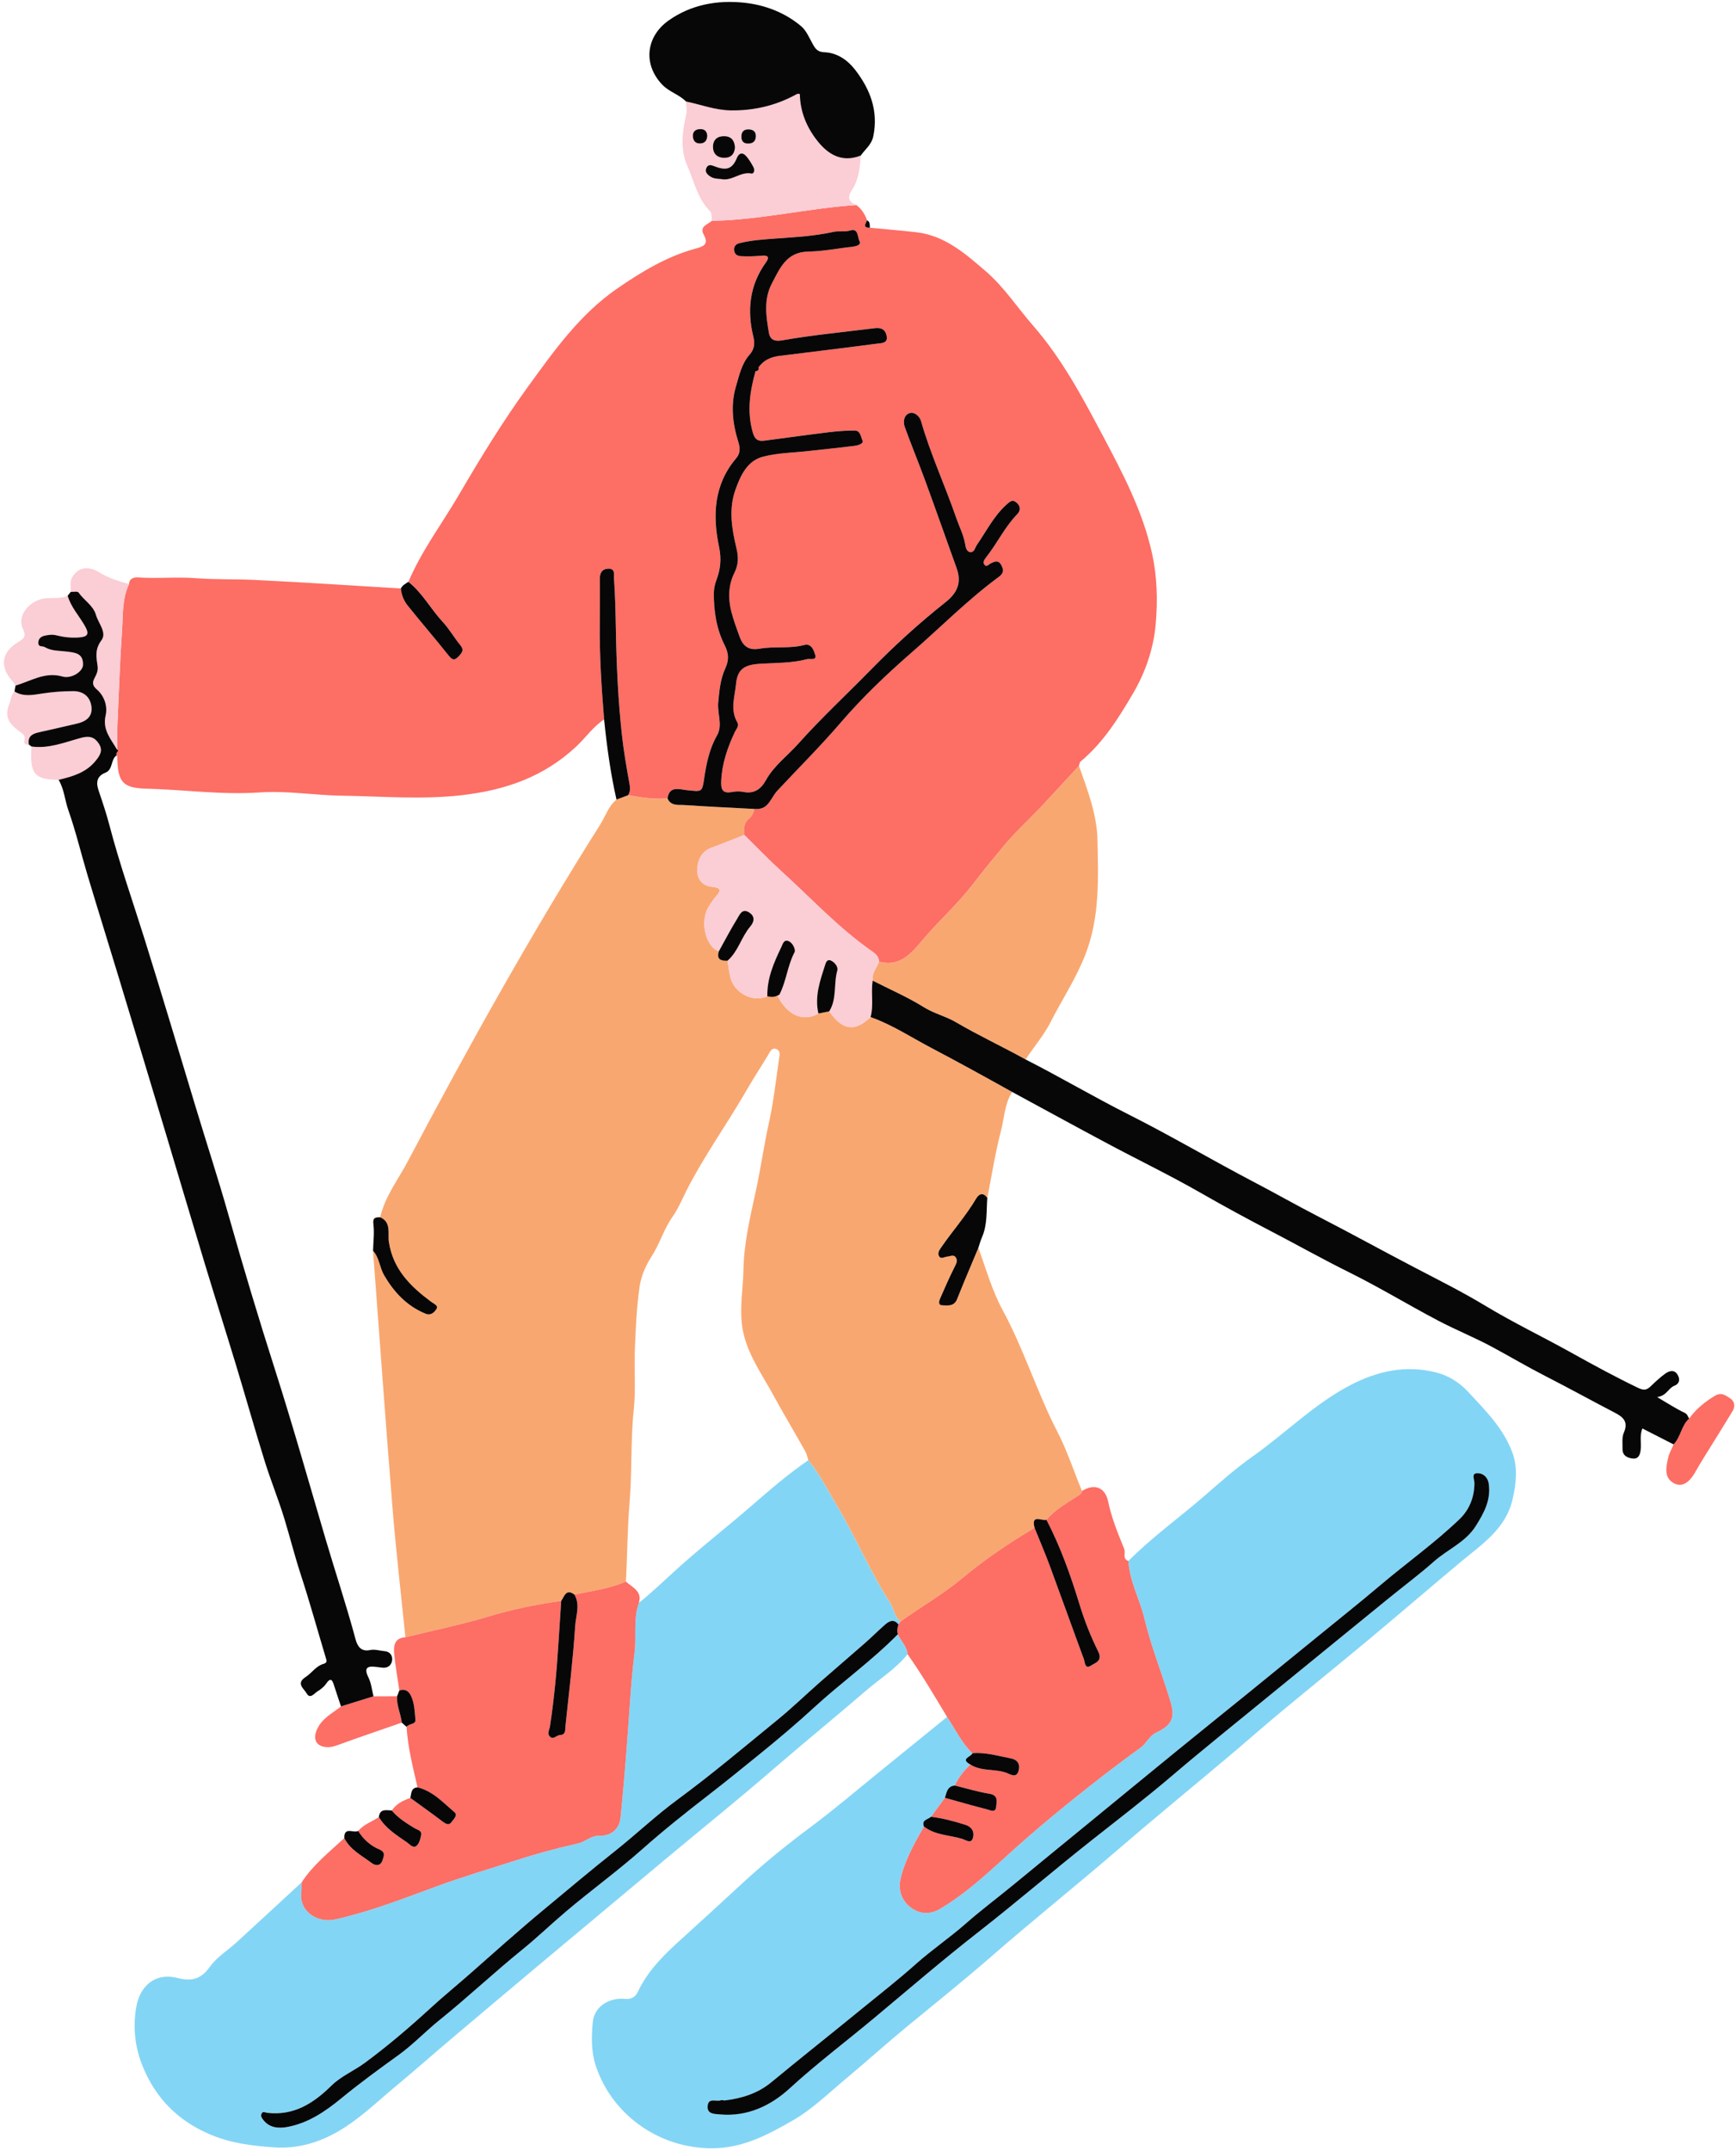
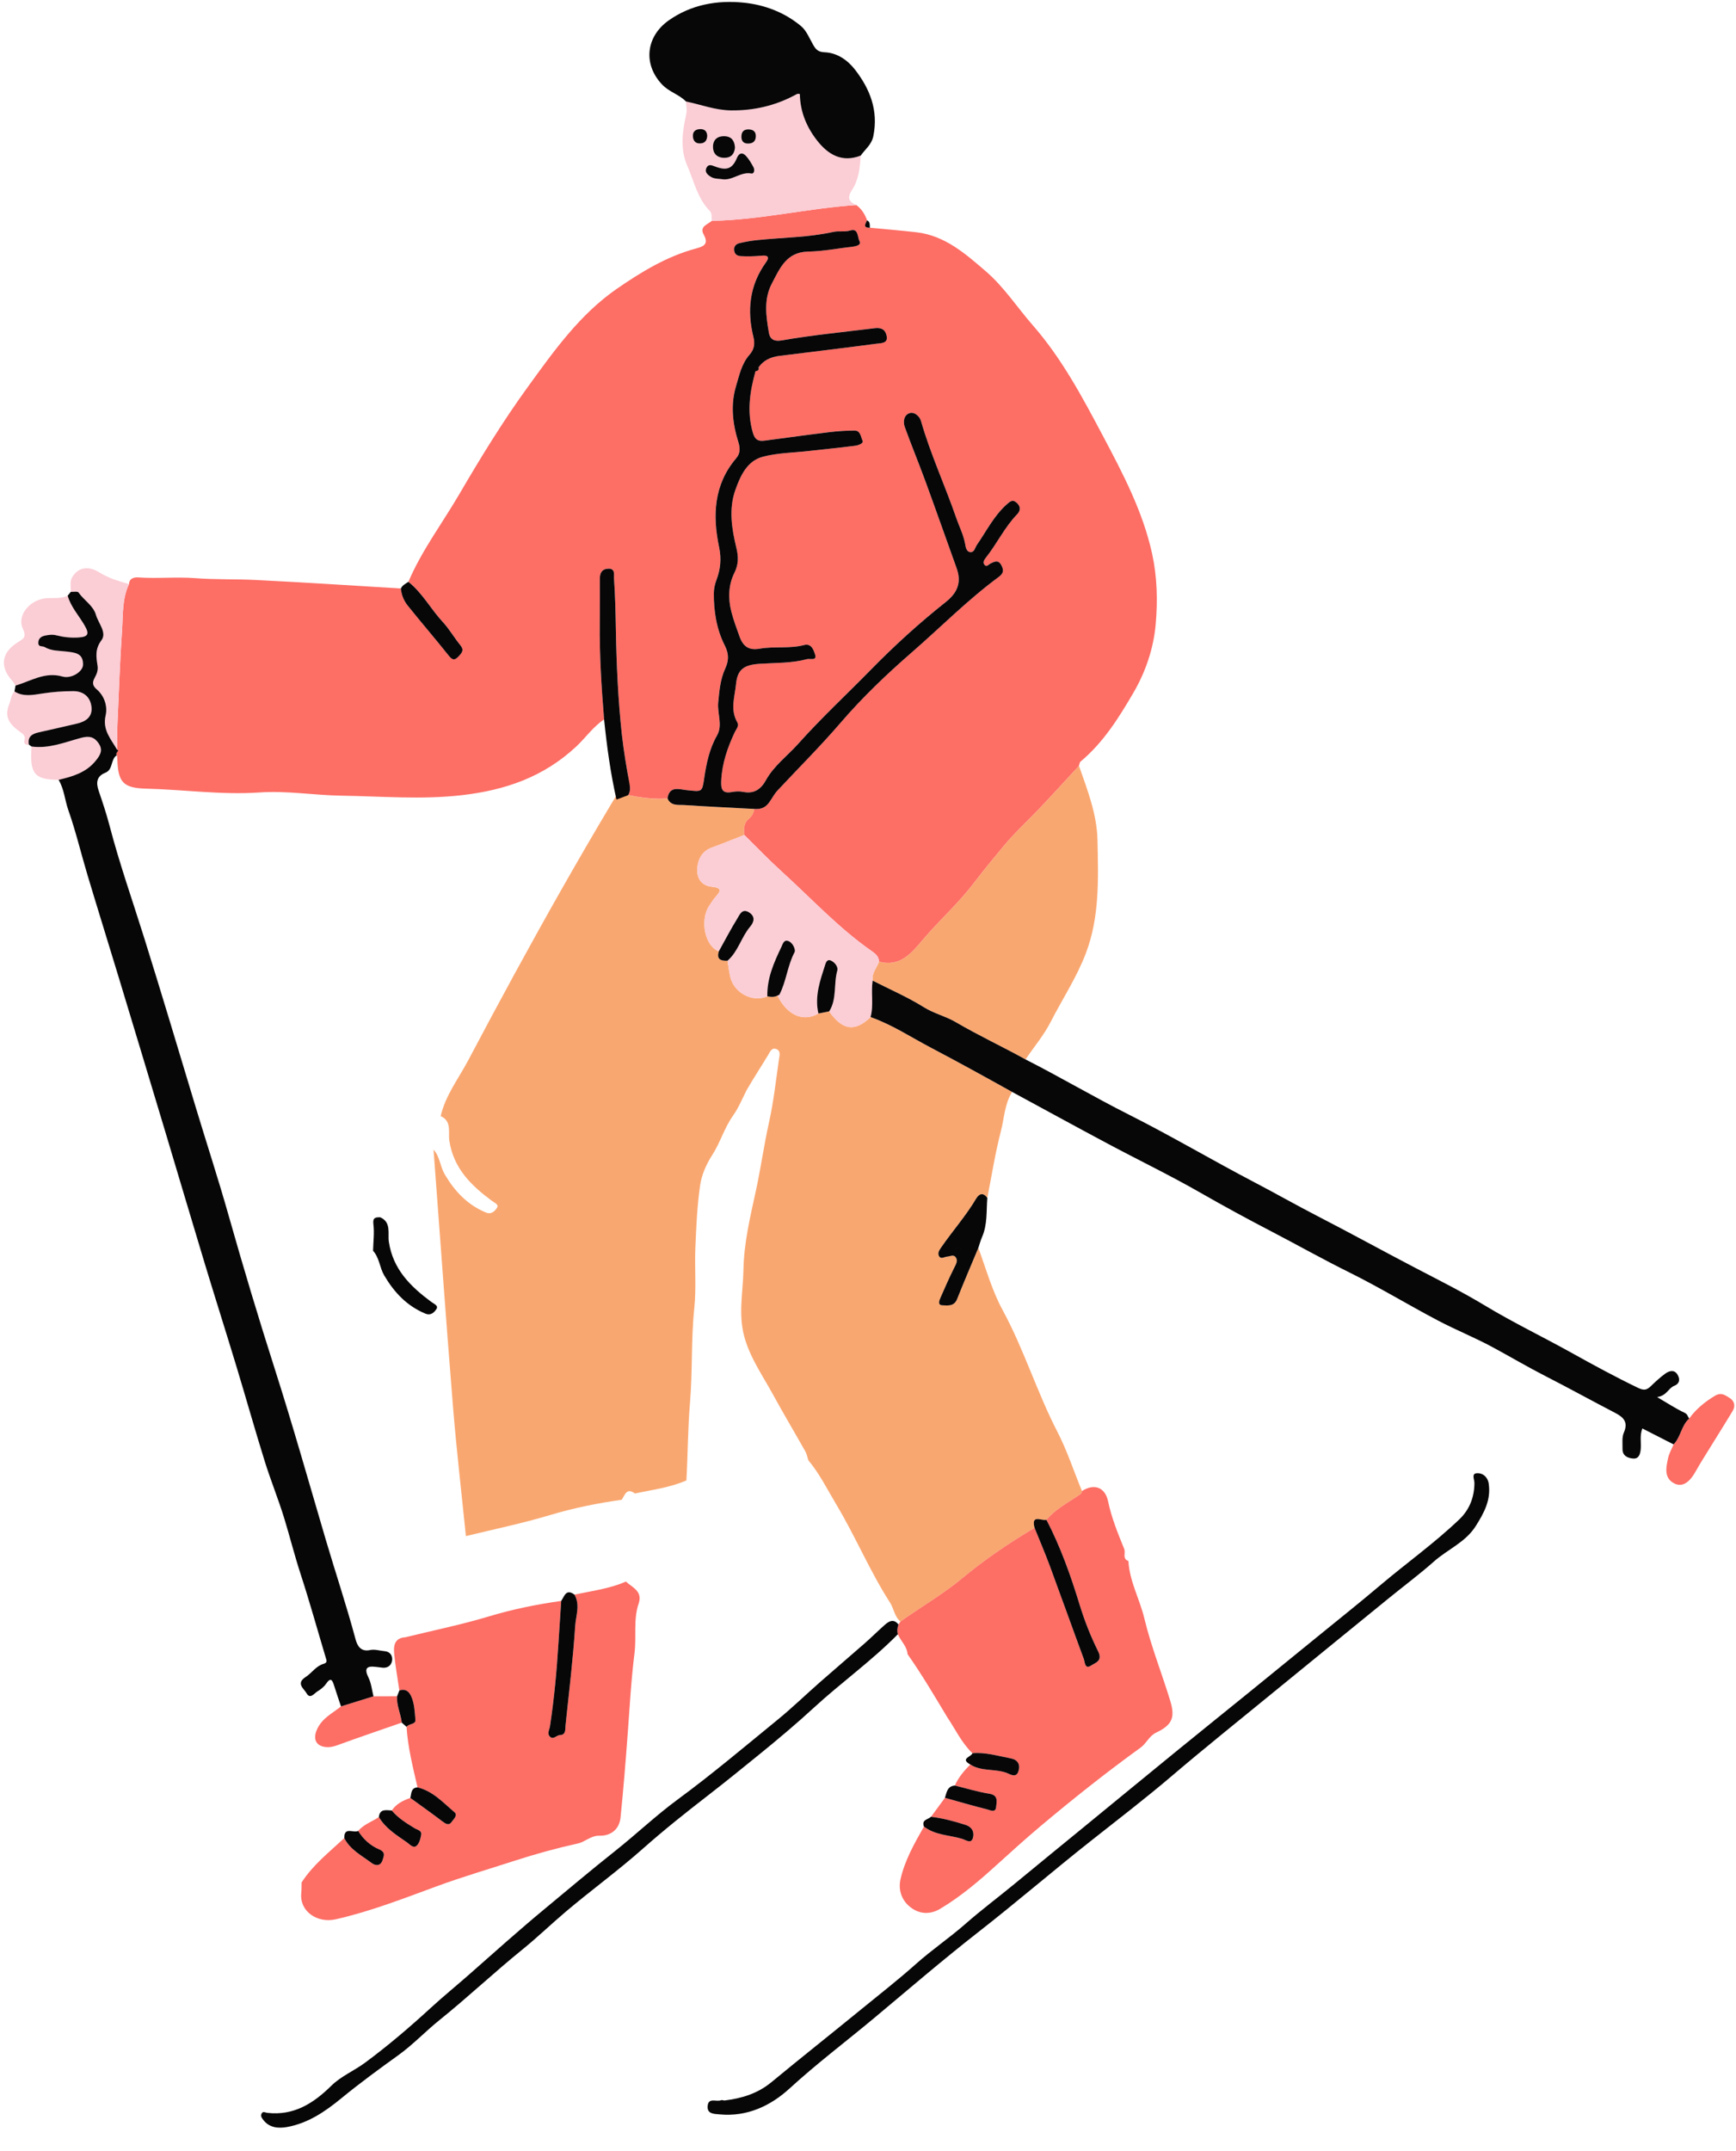
<svg xmlns="http://www.w3.org/2000/svg" height="221.4" preserveAspectRatio="xMidYMid meet" version="1.0" viewBox="-0.4 -0.2 178.8 221.4" width="178.8" zoomAndPan="magnify">
  <g id="change1_1">
-     <path d="M115.82,160.487c2.435-2.452,5.249-4.458,7.848-6.715c1.613-1.4,3.207-2.818,4.951-4.047 c3.351-2.362,6.258-5.321,9.921-7.265c2.878-1.528,5.879-2.193,9.066-1.355c1.209,0.318,2.311,1.015,3.186,1.954 c1.783,1.916,3.678,3.794,4.586,6.3c0.547,1.51,0.39,3.126,0.02,4.747c-0.702,3.074-3.123,4.622-5.296,6.435 c-3.131,2.613-6.219,5.28-9.351,7.892c-3.079,2.568-6.199,5.086-9.283,7.648c-1.768,1.469-3.491,2.992-5.249,4.473 c-3.824,3.218-7.692,6.385-11.478,9.647c-4.312,3.714-8.756,7.267-13.047,11.009c-2.802,2.444-5.722,4.775-8.6,7.143 c-2.141,1.762-4.199,3.624-6.33,5.399c-1.792,1.492-3.494,3.168-5.493,4.317c-2.372,1.364-4.846,2.704-7.722,2.857 c-5.612,0.298-10.828-3.174-12.584-8.466c-0.478-1.442-0.449-2.947-0.317-4.454c0.153-1.739,1.792-2.598,3.345-2.438 c0.619,0.064,1.058-0.213,1.282-0.69c1.24-2.653,3.418-4.479,5.515-6.384c1.757-1.595,3.506-3.198,5.249-4.808 c2.257-2.084,4.636-4.01,7.103-5.845c2.401-1.787,4.678-3.74,7.007-5.624c2.335-1.889,4.665-3.783,6.997-5.674 c0.85,1.259,1.493,2.663,2.609,3.737c-0.103,0.381-1.318,0.553-0.217,1.159c-0.637,0.645-1.225,1.325-1.591,2.169 c-0.786,0.059-0.843,0.71-1.023,1.261c-0.478,0.651-0.957,1.303-1.435,1.954c-0.304,0.29-1.002,0.295-0.726,1.005 c-0.978,1.721-1.96,3.447-2.409,5.395c-0.288,1.248,0.2,2.37,1.199,3.039c0.847,0.567,1.866,0.64,2.899,0.021 c2.091-1.252,3.941-2.82,5.721-4.435c1.51-1.37,3.028-2.744,4.583-4.052c3.347-2.814,6.777-5.535,10.325-8.1 c0.601-0.434,0.873-1.196,1.593-1.538c1.662-0.79,1.978-1.555,1.455-3.274c-0.863-2.836-1.973-5.594-2.667-8.483 C116.985,164.41,115.934,162.578,115.82,160.487z M74.214,216.027c-0.119-0.012-0.257-0.069-0.354-0.028 c-0.459,0.195-1.266-0.302-1.371,0.547c-0.11,0.895,0.684,0.859,1.244,0.911c2.823,0.265,5.245-0.885,7.204-2.681 c2.786-2.555,5.797-4.816,8.688-7.231c3.549-2.964,7.057-5.982,10.701-8.826c3.929-3.066,7.706-6.316,11.615-9.404 c2.796-2.209,5.629-4.378,8.34-6.688c3.412-2.908,6.913-5.705,10.381-8.543c3.962-3.242,7.939-6.466,11.905-9.704 c1.575-1.286,3.219-2.504,4.731-3.846c1.404-1.246,3.236-1.96,4.297-3.641c0.857-1.357,1.583-2.688,1.336-4.362 c-0.107-0.722-0.637-1.11-1.207-1.078c-0.603,0.034-0.264,0.615-0.266,1.017c-0.007,1.436-0.497,2.723-1.543,3.725 c-2.571,2.46-5.477,4.523-8.187,6.819c-2.087,1.768-4.23,3.47-6.351,5.199c-2.348,1.914-4.697,3.827-7.049,5.735 c-2.447,1.985-4.905,3.957-7.348,5.948c-3.129,2.55-6.246,5.114-9.369,7.672c-2.517,2.061-5.04,4.115-7.55,6.185 c-1.66,1.368-3.385,2.653-5.004,4.075c-1.645,1.445-3.475,2.682-5.11,4.139c-1.847,1.646-3.8,3.167-5.71,4.727 c-3.056,2.496-6.154,4.947-9.199,7.46C77.621,215.324,75.979,215.81,74.214,216.027z M76.956,154.848 c-2.565,2.226-5.252,4.304-7.772,6.592c-1.246,1.13-2.462,2.314-3.786,3.364c-0.595,1.685-0.232,3.454-0.448,5.17 c-0.35,2.785-0.498,5.584-0.707,8.38c-0.213,2.85-0.442,5.7-0.732,8.543c-0.121,1.19-0.969,1.9-2.179,1.87 c-0.876-0.022-1.45,0.629-2.208,0.797c-2.216,0.49-4.42,1.097-6.557,1.791c-2.662,0.864-5.358,1.651-7.994,2.62 c-3.422,1.258-6.83,2.591-10.404,3.398c-1.88,0.425-3.743-0.803-3.539-2.721c0.038-0.356,0.024-0.717,0.034-1.076 c-2.24,2.064-4.476,4.134-6.723,6.191c-0.893,0.818-1.987,1.482-2.678,2.44c-0.932,1.291-1.824,1.605-3.411,1.201 c-2.228-0.567-3.849,0.772-4.23,3.068c-0.352,2.119-0.106,4.174,0.722,6.153c1.344,3.213,3.605,5.48,6.832,6.865 c2.148,0.922,4.323,1.198,6.648,1.355c2.546,0.172,4.748-0.545,6.747-1.723c2.055-1.211,3.82-2.925,5.673-4.466 c2.101-1.747,4.151-3.555,6.237-5.32c3.022-2.556,6.052-5.102,9.085-7.644c4.212-3.528,8.427-7.053,12.646-10.572 c3.624-3.022,7.301-5.981,10.871-9.065c3.21-2.774,6.498-5.453,9.71-8.221c1.436-1.238,3.08-2.247,4.281-3.753 c-0.055-0.82-0.706-1.352-0.999-2.057c-2.699,2.75-5.85,4.984-8.675,7.584c-1.787,1.646-3.648,3.206-5.524,4.73 c-1.744,1.417-3.497,2.841-5.278,4.219c-2.305,1.783-4.598,3.602-6.789,5.545c-2.553,2.264-5.328,4.275-7.935,6.481 c-1.504,1.272-2.934,2.655-4.457,3.887c-2.916,2.36-5.644,4.935-8.565,7.284c-1.44,1.158-2.708,2.513-4.219,3.599 c-2.001,1.438-3.993,2.897-5.898,4.458c-1.67,1.369-3.417,2.551-5.562,2.942c-0.865,0.157-1.809,0.107-2.447-0.714 c-0.14-0.18-0.317-0.394-0.192-0.653c0.147-0.302,0.361-0.116,0.592-0.09c2.728,0.311,4.741-0.962,6.612-2.805 c0.978-0.964,2.338-1.529,3.462-2.36c2.361-1.746,4.593-3.65,6.758-5.636c1.307-1.199,2.685-2.319,4.017-3.492 c2.543-2.241,5.072-4.506,7.676-6.665c2.412-1.999,4.811-4.024,7.269-5.972c2.191-1.735,4.227-3.674,6.475-5.327 c3.541-2.603,6.892-5.436,10.292-8.21c1.506-1.229,2.906-2.587,4.368-3.871c1.524-1.339,3.071-2.653,4.596-3.991 c0.7-0.614,1.36-1.274,2.058-1.89c0.443-0.391,0.925-0.685,1.421-0.049c0.07-0.102,0.139-0.204,0.209-0.306 c-0.617-0.506-0.669-1.322-1.079-1.959c-2.073-3.22-3.541-6.777-5.508-10.057c-0.931-1.552-1.732-3.191-2.902-4.592 C80.768,151.545,78.863,153.193,76.956,154.848z" fill="#83D5F5" />
-   </g>
+     </g>
  <g id="change2_1">
-     <path d="M64.3,81.656c1.337,0.26,2.682,0.443,4.049,0.344c0.354,0.804,1.119,0.635,1.746,0.678 c2.392,0.161,4.787,0.27,7.182,0.398c-0.031,0.449-0.248,0.764-0.594,1.063c-0.48,0.415-0.475,1.023-0.424,1.614 c-1.122,0.438-2.238,0.895-3.37,1.307c-0.979,0.356-1.512,1.263-1.468,2.452c0.036,0.983,0.697,1.488,1.47,1.567 c1.192,0.122,0.89,0.5,0.372,1.095c-0.229,0.263-0.411,0.566-0.607,0.856c-1.009,1.495-0.439,4.202,0.986,4.692 c-0.268,0.842,0.206,1.004,0.891,0.974c0.09,0.546,0.153,1.097,0.275,1.635c0.383,1.686,2.281,2.687,3.825,2.034 c0.357,0.074,0.71,0.099,1.048-0.079c0.986,2.021,2.66,2.755,4.213,1.846c0.371-0.074,0.741-0.147,1.112-0.221 c1.367,1.961,2.64,2.137,4.26,0.588c2.217,0.776,4.179,2.083,6.236,3.162c2.8,1.469,5.577,3.002,8.344,4.544 c-0.78,1.236-0.809,2.7-1.162,4.056c-0.586,2.253-0.942,4.566-1.394,6.854c-0.418-0.584-0.84-0.451-1.147,0.068 c-1.05,1.777-2.424,3.319-3.591,5.01c-0.186,0.27-0.4,0.565-0.252,0.879c0.194,0.41,0.555,0.107,0.841,0.088 c0.301-0.02,0.659-0.244,0.88,0.046c0.278,0.366,0.044,0.728-0.142,1.101c-0.494,0.992-0.944,2.007-1.387,3.023 c-0.132,0.303-0.37,0.817,0.169,0.838c0.523,0.02,1.208,0.14,1.515-0.633c0.701-1.772,1.457-3.521,2.191-5.28 c0.789,2.163,1.407,4.397,2.514,6.433c2.187,4.025,3.524,8.433,5.622,12.49c1.023,1.977,1.689,4.076,2.539,6.11 c-0.015,0.273-0.208,0.359-0.418,0.499c-1.131,0.753-2.347,1.399-3.242,2.464c-0.499,0.142-1.612-0.62-1.225,0.83 c-2.589,1.537-5.08,3.217-7.397,5.144c-2.016,1.677-4.288,2.986-6.417,4.5c-0.617-0.506-0.669-1.322-1.079-1.959 c-2.073-3.22-3.541-6.777-5.508-10.057c-0.931-1.552-1.732-3.191-2.903-4.592c-0.099-0.302-0.151-0.63-0.304-0.901 c-1.111-1.974-2.273-3.919-3.359-5.906c-1.062-1.942-2.353-3.755-2.942-5.957c-0.616-2.301-0.12-4.562-0.076-6.842 c0.053-2.76,0.688-5.423,1.273-8.099c0.513-2.346,0.839-4.728,1.36-7.076c0.471-2.125,0.712-4.302,1.019-6.461 c0.051-0.359,0.225-0.872-0.242-1.071c-0.503-0.213-0.678,0.286-0.875,0.612c-0.73,1.207-1.503,2.384-2.21,3.609 c-2.019,3.503-4.401,6.792-6.231,10.413c-0.444,0.88-0.844,1.843-1.383,2.599c-0.92,1.289-1.326,2.798-2.173,4.104 c-0.594,0.916-1.075,2.012-1.23,3.083c-0.306,2.118-0.402,4.272-0.49,6.416c-0.086,2.071,0.106,4.163-0.11,6.216 c-0.342,3.245-0.167,6.501-0.444,9.752c-0.225,2.645-0.218,5.334-0.371,8.001c-1.691,0.744-3.517,0.959-5.299,1.348 c-0.865-0.653-1.033,0.169-1.365,0.645c-2.523,0.353-5.002,0.858-7.454,1.595c-2.824,0.849-5.725,1.441-8.592,2.144 c-0.448-4.436-0.968-8.867-1.328-13.311c-0.715-8.82-1.342-17.647-2.005-26.472c0.658,0.72,0.671,1.725,1.155,2.546 c1.033,1.754,2.339,3.137,4.242,3.926c0.58,0.24,0.943-0.174,1.14-0.49c0.211-0.34-0.254-0.509-0.543-0.723 c-2.13-1.578-3.946-3.347-4.369-6.196c-0.123-0.827,0.283-2.001-0.89-2.512c0.493-2.151,1.851-3.879,2.854-5.777 c6.219-11.766,12.688-23.391,19.805-34.644c0.548-0.866,0.846-1.897,1.679-2.577C63.497,81.958,63.898,81.807,64.3,81.656z M107.8,105.023c1.208-2.36,2.681-4.582,3.633-7.076c1.443-3.784,1.285-7.739,1.203-11.667c-0.056-2.666-1.035-5.156-1.906-7.647 c-1.318,1.425-2.624,2.861-3.957,4.271c-1.246,1.319-2.6,2.545-3.758,3.934c-1.077,1.292-2.151,2.597-3.171,3.934 c-1.572,2.061-3.511,3.775-5.179,5.744c-1.136,1.341-2.34,2.881-4.529,2.27c-0.23,0.651-0.779,1.194-0.657,1.963 c1.765,0.898,3.597,1.69,5.271,2.735c1.055,0.658,2.255,0.93,3.277,1.531c2.352,1.381,4.821,2.528,7.201,3.846 C106.079,107.579,107.093,106.405,107.8,105.023z" fill="#F9A770" />
+     <path d="M64.3,81.656c1.337,0.26,2.682,0.443,4.049,0.344c0.354,0.804,1.119,0.635,1.746,0.678 c2.392,0.161,4.787,0.27,7.182,0.398c-0.031,0.449-0.248,0.764-0.594,1.063c-0.48,0.415-0.475,1.023-0.424,1.614 c-1.122,0.438-2.238,0.895-3.37,1.307c-0.979,0.356-1.512,1.263-1.468,2.452c0.036,0.983,0.697,1.488,1.47,1.567 c1.192,0.122,0.89,0.5,0.372,1.095c-0.229,0.263-0.411,0.566-0.607,0.856c-1.009,1.495-0.439,4.202,0.986,4.692 c-0.268,0.842,0.206,1.004,0.891,0.974c0.09,0.546,0.153,1.097,0.275,1.635c0.383,1.686,2.281,2.687,3.825,2.034 c0.357,0.074,0.71,0.099,1.048-0.079c0.986,2.021,2.66,2.755,4.213,1.846c0.371-0.074,0.741-0.147,1.112-0.221 c1.367,1.961,2.64,2.137,4.26,0.588c2.217,0.776,4.179,2.083,6.236,3.162c2.8,1.469,5.577,3.002,8.344,4.544 c-0.78,1.236-0.809,2.7-1.162,4.056c-0.586,2.253-0.942,4.566-1.394,6.854c-0.418-0.584-0.84-0.451-1.147,0.068 c-1.05,1.777-2.424,3.319-3.591,5.01c-0.186,0.27-0.4,0.565-0.252,0.879c0.194,0.41,0.555,0.107,0.841,0.088 c0.301-0.02,0.659-0.244,0.88,0.046c0.278,0.366,0.044,0.728-0.142,1.101c-0.494,0.992-0.944,2.007-1.387,3.023 c-0.132,0.303-0.37,0.817,0.169,0.838c0.523,0.02,1.208,0.14,1.515-0.633c0.701-1.772,1.457-3.521,2.191-5.28 c0.789,2.163,1.407,4.397,2.514,6.433c2.187,4.025,3.524,8.433,5.622,12.49c1.023,1.977,1.689,4.076,2.539,6.11 c-0.015,0.273-0.208,0.359-0.418,0.499c-1.131,0.753-2.347,1.399-3.242,2.464c-0.499,0.142-1.612-0.62-1.225,0.83 c-2.589,1.537-5.08,3.217-7.397,5.144c-2.016,1.677-4.288,2.986-6.417,4.5c-0.617-0.506-0.669-1.322-1.079-1.959 c-2.073-3.22-3.541-6.777-5.508-10.057c-0.931-1.552-1.732-3.191-2.903-4.592c-0.099-0.302-0.151-0.63-0.304-0.901 c-1.111-1.974-2.273-3.919-3.359-5.906c-1.062-1.942-2.353-3.755-2.942-5.957c-0.616-2.301-0.12-4.562-0.076-6.842 c0.053-2.76,0.688-5.423,1.273-8.099c0.513-2.346,0.839-4.728,1.36-7.076c0.471-2.125,0.712-4.302,1.019-6.461 c0.051-0.359,0.225-0.872-0.242-1.071c-0.503-0.213-0.678,0.286-0.875,0.612c-0.73,1.207-1.503,2.384-2.21,3.609 c-0.444,0.88-0.844,1.843-1.383,2.599c-0.92,1.289-1.326,2.798-2.173,4.104 c-0.594,0.916-1.075,2.012-1.23,3.083c-0.306,2.118-0.402,4.272-0.49,6.416c-0.086,2.071,0.106,4.163-0.11,6.216 c-0.342,3.245-0.167,6.501-0.444,9.752c-0.225,2.645-0.218,5.334-0.371,8.001c-1.691,0.744-3.517,0.959-5.299,1.348 c-0.865-0.653-1.033,0.169-1.365,0.645c-2.523,0.353-5.002,0.858-7.454,1.595c-2.824,0.849-5.725,1.441-8.592,2.144 c-0.448-4.436-0.968-8.867-1.328-13.311c-0.715-8.82-1.342-17.647-2.005-26.472c0.658,0.72,0.671,1.725,1.155,2.546 c1.033,1.754,2.339,3.137,4.242,3.926c0.58,0.24,0.943-0.174,1.14-0.49c0.211-0.34-0.254-0.509-0.543-0.723 c-2.13-1.578-3.946-3.347-4.369-6.196c-0.123-0.827,0.283-2.001-0.89-2.512c0.493-2.151,1.851-3.879,2.854-5.777 c6.219-11.766,12.688-23.391,19.805-34.644c0.548-0.866,0.846-1.897,1.679-2.577C63.497,81.958,63.898,81.807,64.3,81.656z M107.8,105.023c1.208-2.36,2.681-4.582,3.633-7.076c1.443-3.784,1.285-7.739,1.203-11.667c-0.056-2.666-1.035-5.156-1.906-7.647 c-1.318,1.425-2.624,2.861-3.957,4.271c-1.246,1.319-2.6,2.545-3.758,3.934c-1.077,1.292-2.151,2.597-3.171,3.934 c-1.572,2.061-3.511,3.775-5.179,5.744c-1.136,1.341-2.34,2.881-4.529,2.27c-0.23,0.651-0.779,1.194-0.657,1.963 c1.765,0.898,3.597,1.69,5.271,2.735c1.055,0.658,2.255,0.93,3.277,1.531c2.352,1.381,4.821,2.528,7.201,3.846 C106.079,107.579,107.093,106.405,107.8,105.023z" fill="#F9A770" />
  </g>
  <g id="change3_1">
    <path d="M89.195,23.244c1.604,0.154,3.21,0.282,4.81,0.468c2.935,0.342,5.054,2.23,7.144,4.029 c1.859,1.6,3.216,3.703,4.826,5.545c2.996,3.427,5.104,7.395,7.194,11.335c2.055,3.874,4.137,7.812,5.091,12.168 c0.521,2.381,0.585,4.796,0.374,7.241c-0.221,2.558-1.07,4.981-2.295,7.079c-1.485,2.544-3.097,5.132-5.442,7.082 c-0.105,0.088-0.115,0.291-0.169,0.44c-1.318,1.425-2.624,2.861-3.957,4.271c-1.246,1.319-2.6,2.545-3.758,3.934 c-1.077,1.292-2.151,2.597-3.171,3.934c-1.572,2.061-3.511,3.775-5.179,5.744c-1.136,1.341-2.34,2.881-4.529,2.27 c-0.02-0.542-0.374-0.814-0.788-1.103c-3.395-2.37-6.2-5.413-9.248-8.179c-1.325-1.202-2.564-2.499-3.841-3.753 c-0.051-0.59-0.056-1.198,0.424-1.613c0.347-0.3,0.563-0.615,0.594-1.063c0.615,0.036,1.092-0.066,1.526-0.649 c0.304-0.408,0.528-0.879,0.877-1.251c2.166-2.318,4.421-4.56,6.487-6.964c2.252-2.62,4.753-5.005,7.333-7.247 c2.985-2.593,5.771-5.425,8.965-7.774c0.513-0.378,0.529-0.708,0.269-1.205c-0.302-0.579-0.693-0.386-1.107-0.183 c-0.195,0.096-0.391,0.394-0.608,0.163c-0.217-0.231-0.09-0.495,0.108-0.743c1.152-1.443,1.938-3.148,3.238-4.488 c0.349-0.359,0.377-0.782-0.03-1.16c-0.448-0.416-0.706-0.157-1.084,0.183c-1.306,1.177-2.064,2.736-3.042,4.142 c-0.192,0.276-0.241,0.778-0.681,0.734c-0.42-0.042-0.483-0.599-0.526-0.841c-0.168-0.95-0.608-1.788-0.915-2.677 c-1.156-3.351-2.66-6.575-3.635-9.994c-0.131-0.458-0.669-0.958-1.175-0.79c-0.583,0.193-0.685,0.882-0.489,1.424 c0.678,1.877,1.444,3.723,2.13,5.597c1.089,2.973,2.137,5.96,3.21,8.938c0.525,1.457,0.094,2.523-1.121,3.485 c-2.719,2.152-5.283,4.486-7.712,6.966c-2.498,2.55-5.123,4.985-7.499,7.644c-1.104,1.235-2.486,2.238-3.308,3.726 c-0.505,0.914-1.206,1.435-2.329,1.208c-0.381-0.077-0.803-0.057-1.188,0.014c-1.018,0.188-1.128-0.345-1.089-1.171 c0.085-1.784,0.652-3.42,1.403-5.01c0.151-0.32,0.47-0.624,0.255-0.992c-0.76-1.3-0.261-2.64-0.133-3.954 c0.148-1.529,0.859-1.974,2.46-2.076c1.623-0.103,3.273-0.052,4.86-0.478c0.292-0.078,1.039,0.196,0.825-0.469 c-0.132-0.409-0.361-1.185-1.125-0.984c-1.51,0.397-3.066,0.11-4.58,0.377c-1.04,0.184-1.681-0.155-2.069-1.223 c-0.313-0.859-0.631-1.719-0.857-2.599c-0.342-1.334-0.299-2.749,0.3-3.945c0.465-0.928,0.44-1.701,0.221-2.609 c-0.478-1.983-0.803-4.01-0.099-5.979c0.513-1.435,1.198-2.973,2.819-3.401c1.509-0.399,3.119-0.414,4.686-0.59 c1.605-0.181,3.213-0.335,4.814-0.542c0.321-0.041,0.918-0.236,0.777-0.523c-0.178-0.363-0.202-1.048-0.823-1.045 c-0.861,0.004-1.725,0.061-2.58,0.165c-2.24,0.273-4.475,0.585-6.712,0.878c-0.636,0.083-0.975-0.1-1.183-0.817 c-0.628-2.164-0.311-4.25,0.276-6.341c0.25-0.022,0.388-0.131,0.318-0.404c0.521-0.732,1.272-1.057,2.129-1.164 c3.338-0.418,6.679-0.812,10.013-1.256c0.427-0.057,1.175-0.017,1.055-0.736c-0.093-0.557-0.379-0.968-1.252-0.859 c-3.184,0.397-6.38,0.7-9.544,1.252c-0.701,0.122-1.214-0.024-1.344-0.782c-0.293-1.714-0.552-3.446,0.307-5.078 c0.819-1.555,1.493-3.239,3.74-3.28c1.536-0.028,3.067-0.331,4.6-0.509c0.371-0.043,0.897-0.181,0.686-0.565 c-0.219-0.399-0.099-1.355-0.935-1.102c-0.605,0.183-1.185,0.024-1.762,0.152c-2.57,0.567-5.2,0.573-7.803,0.838 c-0.632,0.064-1.263,0.174-1.88,0.322c-0.316,0.076-0.57,0.315-0.535,0.7c0.038,0.427,0.289,0.613,0.719,0.636 c0.679,0.037,1.349,0.019,2.028-0.043c0.292-0.027,1.118-0.127,0.535,0.679c-1.706,2.359-1.971,4.965-1.288,7.713 c0.172,0.693,0.053,1.279-0.393,1.78c-0.83,0.932-1.064,2.118-1.402,3.243c-0.58,1.929-0.358,3.862,0.235,5.758 c0.19,0.609,0.222,1.156-0.222,1.676c-2.312,2.711-2.44,5.901-1.759,9.142c0.258,1.225,0.137,2.291-0.264,3.365 c-0.173,0.463-0.272,0.896-0.277,1.371c-0.019,1.875,0.288,3.744,1.119,5.375c0.48,0.942,0.402,1.63,0.048,2.406 c-0.508,1.117-0.599,2.282-0.716,3.477c-0.111,1.14,0.487,2.331-0.124,3.398c-0.784,1.371-1.088,2.858-1.316,4.377 c-0.222,1.485-0.2,1.421-1.83,1.248c-0.72-0.077-1.774-0.476-1.951,0.861c-1.368,0.099-2.712-0.084-4.049-0.344 c0.21-0.358,0.22-0.704,0.142-1.132c-0.313-1.71-0.609-3.427-0.797-5.154c-0.387-3.562-0.548-7.141-0.612-10.724 c-0.032-1.783-0.07-3.567-0.197-5.345c-0.021-0.292,0.171-0.99-0.577-0.961c-0.672,0.026-0.878,0.452-0.879,1.041 c-0.003,1.506,0.014,3.012-0.004,4.517c-0.04,3.332,0.174,6.651,0.444,9.968c-1.13,0.743-1.894,1.875-2.868,2.786 c-3.355,3.136-7.305,4.495-11.782,5.011c-4.155,0.479-8.274,0.111-12.407,0.051c-2.804-0.041-5.599-0.527-8.409-0.333 c-3.932,0.272-7.831-0.294-11.748-0.392c-2.342-0.058-2.851-0.711-2.919-2.978c-0.005-0.16-0.024-0.319-0.036-0.478 c-0.029-0.025-0.086-0.057-0.083-0.074c0.016-0.072,0.05-0.14,0.078-0.209c0.07-0.094,0.244-0.186,0.006-0.285l0.012,0.022 c0.01-0.904-0.004-1.808,0.036-2.711c0.141-3.199,0.254-6.4,0.471-9.594c0.108-1.594,0-3.24,0.716-4.75 c0.025-0.621,0.577-0.711,0.942-0.685c1.971,0.14,3.936-0.075,5.921,0.078c2.021,0.156,4.092,0.084,6.134,0.183 c5.004,0.244,10.003,0.579,15.004,0.878c0.062,0.652,0.308,1.256,0.702,1.748c1.384,1.729,2.836,3.405,4.214,5.14 c0.448,0.564,0.664,0.501,1.12,0.002c0.383-0.42,0.421-0.654,0.068-1.087c-0.624-0.765-1.119-1.642-1.787-2.361 c-1.237-1.332-2.094-2.986-3.542-4.132c1.374-3.229,3.492-6.023,5.248-9.029c2.211-3.785,4.502-7.521,7.076-11.065 c2.685-3.698,5.35-7.458,9.188-10.098c2.507-1.724,5.111-3.309,8.099-4.114c0.723-0.195,1.376-0.417,0.808-1.423 c-0.48-0.851,0.399-1.04,0.835-1.428c5.007-0.091,9.892-1.299,14.874-1.625c0.545,0.398,0.885,0.94,1.11,1.564 C88.755,22.827,88.42,23.249,89.195,23.244z M97.145,176.542c0.85,1.259,1.493,2.663,2.609,3.737 c1.349-0.123,2.629,0.282,3.929,0.524c0.723,0.134,1.026,0.61,0.818,1.309c-0.224,0.753-0.831,0.345-1.175,0.211 c-1.227-0.481-2.636-0.135-3.789-0.884c-0.637,0.645-1.226,1.325-1.591,2.169c1.184,0.289,2.357,0.652,3.557,0.844 c0.967,0.155,0.734,0.849,0.693,1.355c-0.053,0.658-0.637,0.324-0.942,0.248c-1.452-0.361-2.888-0.784-4.33-1.185 c-0.478,0.651-0.957,1.302-1.435,1.954c1.214,0.149,2.382,0.456,3.55,0.833c0.804,0.259,0.911,0.876,0.762,1.364 c-0.19,0.622-0.702,0.193-1.151,0.061c-1.307-0.384-2.741-0.359-3.887-1.252c-0.978,1.72-1.96,3.446-2.409,5.394 c-0.288,1.248,0.2,2.37,1.199,3.039c0.847,0.567,1.866,0.64,2.899,0.021c2.091-1.252,3.941-2.82,5.721-4.435 c1.51-1.37,3.028-2.744,4.583-4.052c3.347-2.814,6.777-5.535,10.325-8.1c0.601-0.434,0.873-1.196,1.593-1.538 c1.662-0.79,1.978-1.555,1.455-3.274c-0.863-2.836-1.973-5.594-2.667-8.483c-0.478-1.99-1.529-3.821-1.642-5.913 c-0.662-0.222-0.265-0.826-0.43-1.234c-0.648-1.6-1.307-3.197-1.662-4.903c-0.302-1.451-1.427-1.874-2.688-1.064 c-0.015,0.273-0.208,0.359-0.418,0.499c-1.131,0.753-2.347,1.399-3.242,2.464c1.453,2.8,2.503,5.752,3.424,8.765 c0.501,1.639,1.142,3.253,1.904,4.787c0.491,0.989-0.314,1.173-0.725,1.445c-0.661,0.438-0.635-0.345-0.756-0.672 c-1.175-3.172-2.308-6.36-3.482-9.533c-0.494-1.334-1.057-2.643-1.589-3.963c-2.589,1.536-5.08,3.217-7.397,5.144 c-2.016,1.677-4.288,2.986-6.417,4.5c-0.07,0.102-0.139,0.204-0.209,0.306c-0.107,0.327-0.16,0.658-0.058,0.997 c0.293,0.705,0.943,1.236,0.999,2.056C94.542,172.167,95.835,174.36,97.145,176.542z M64.064,162.608 c-1.691,0.744-3.517,0.959-5.299,1.348c0.613,1.055,0.142,2.177,0.074,3.227c-0.22,3.421-0.637,6.831-0.995,10.243 c-0.042,0.397,0.07,0.967-0.581,0.99c-0.354,0.012-0.648,0.485-0.991,0.186c-0.366-0.318-0.086-0.711-0.027-1.099 c0.438-2.867,0.699-5.754,0.878-8.649c0.087-1.418,0.184-2.835,0.277-4.252c-2.523,0.353-5.002,0.858-7.453,1.595 c-2.824,0.849-5.725,1.441-8.592,2.144c-1.179,0.075-1.232,0.932-1.148,1.776c0.124,1.24,0.346,2.47,0.526,3.704 c0.577-0.198,0.963,0.058,1.197,0.556c0.365,0.776,0.38,1.637,0.455,2.464c0.046,0.5-0.679,0.38-0.912,0.725 c0.133,2.121,0.66,4.17,1.13,6.23c1.581,0.385,2.637,1.572,3.807,2.56c0.378,0.319-0.123,0.753-0.323,1.037 c-0.251,0.356-0.588,0.16-0.911-0.085c-1.09-0.83-2.211-1.62-3.317-2.425c-0.752,0.258-1.443,0.608-1.91,1.292 c0.651,0.781,1.502,1.306,2.354,1.826c0.292,0.178,0.757,0.234,0.678,0.682c-0.072,0.407-0.203,0.914-0.493,1.145 c-0.338,0.27-0.68-0.167-0.997-0.386c-1.071-0.74-2.181-1.431-2.871-2.591c-0.709,0.479-1.558,0.749-2.133,1.428 c0.52,0.85,1.274,1.523,2.14,1.889c0.722,0.305,0.509,0.675,0.385,1.091c-0.192,0.645-0.708,0.647-1.13,0.328 c-1.016-0.768-2.211-1.355-2.823-2.571c-1.547,1.442-3.227,2.756-4.394,4.563c-0.01,0.359,0.004,0.72-0.034,1.076 c-0.204,1.918,1.659,3.146,3.539,2.721c3.573-0.807,6.982-2.14,10.404-3.398c2.636-0.969,5.332-1.756,7.994-2.62 c2.137-0.694,4.341-1.3,6.557-1.791c0.758-0.168,1.332-0.819,2.208-0.797c1.21,0.03,2.057-0.679,2.179-1.87 c0.29-2.843,0.519-5.693,0.732-8.543c0.209-2.796,0.357-5.596,0.707-8.38c0.216-1.717-0.147-3.485,0.448-5.17 C65.771,163.574,64.717,163.213,64.064,162.608z M171.404,149.907c-0.189,0.886-0.427,1.915,0.472,2.502 c0.876,0.572,1.676,0.1,2.36-1.127c0.309-0.555,0.643-1.096,0.977-1.636c0.948-1.535,1.914-3.059,2.844-4.604 c0.315-0.523,0.169-1.054-0.337-1.351c-0.433-0.254-0.817-0.61-1.497-0.202c-1.047,0.628-1.939,1.362-2.648,2.339 c-0.811,0.72-0.863,1.898-1.603,2.66C171.777,148.96,171.509,149.416,171.404,149.907z M32.263,177.798 c-0.441,0.951-0.183,1.737,0.902,1.847c0.394,0.04,0.765-0.04,1.156-0.182c2.209-0.806,4.435-1.561,6.656-2.334 c-0.098-0.916-0.552-1.77-0.48-2.716c-0.81,0.003-1.621,0.006-2.431,0.009c-1.115,0.345-2.231,0.691-3.346,1.036 C33.844,176.172,32.797,176.647,32.263,177.798z" fill="#FD6E65" />
  </g>
  <g id="change4_1">
    <path d="M70.248,10.246c1.541,0.32,3.018,0.898,4.635,0.919c2.329,0.03,4.504-0.47,6.554-1.553 c0.173-0.092,0.333-0.225,0.546-0.118c0.025,1.813,0.706,3.417,1.798,4.802c1.123,1.424,2.553,2.274,4.47,1.518 c-0.078,1.232-0.208,2.487-0.891,3.525c-0.536,0.816-0.35,1.223,0.43,1.574c-4.982,0.326-9.867,1.533-14.874,1.625 c-0.053-0.35,0.056-0.755-0.219-1.034c-1.277-1.299-1.621-3.076-2.314-4.653c-0.732-1.665-0.513-3.511-0.112-5.244 C70.392,11.089,70.26,10.696,70.248,10.246z M73.886,18.233c1.106,0.238,1.966-0.787,3.094-0.574 c0.311,0.059,0.367-0.39,0.222-0.653c-0.227-0.413-0.467-0.837-0.787-1.175c-0.342-0.36-0.696-0.3-0.907,0.21 c-0.463,1.117-1.039,1.362-2.251,0.9c-0.371-0.142-0.707-0.279-0.904,0.152c-0.176,0.386,0.064,0.646,0.398,0.871 C73.109,18.206,73.5,18.196,73.886,18.233z M75.3,14.996c-0.041-0.686-0.331-1.147-1.075-1.174c-0.716-0.026-1.167,0.34-1.189,1.047 c-0.021,0.683,0.366,1.138,1.08,1.176C74.824,16.082,75.235,15.722,75.3,14.996z M72.442,13.758 c-0.039-0.49-0.311-0.696-0.791-0.664c-0.492,0.033-0.724,0.317-0.683,0.781c0.04,0.449,0.295,0.725,0.789,0.688 C72.254,14.525,72.424,14.205,72.442,13.758z M76.757,13.123c-0.483-0.03-0.768,0.18-0.795,0.672 c-0.025,0.466,0.162,0.781,0.674,0.783c0.453,0.002,0.772-0.188,0.808-0.684C77.479,13.408,77.244,13.149,76.757,13.123z M4.459,61.375c-1.731,0.086-3.157,1.757-2.507,3.136c0.416,0.884,0.067,1.041-0.534,1.417c-1.686,1.053-1.863,2.516-0.554,3.956 c0.132,0.146,0.226,0.327,0.337,0.492c1.579-0.457,3.026-1.45,4.831-0.931c0.914,0.263,2.101-0.493,2.122-1.202 c0.036-1.231-0.849-1.265-1.771-1.377c-0.724-0.088-1.495-0.048-2.174-0.452c-0.237-0.141-0.676,0.042-0.658-0.472 c0.016-0.453,0.341-0.639,0.689-0.709c0.374-0.075,0.747-0.136,1.167-0.029c0.741,0.189,1.515,0.277,2.295,0.222 c0.989-0.069,1.122-0.365,0.616-1.24c-0.588-1.017-1.415-1.899-1.745-3.062C5.895,61.436,5.171,61.34,4.459,61.375z M11.7,74.274 c0.141-3.199,0.254-6.4,0.471-9.594c0.108-1.594,0-3.24,0.716-4.75c-1.041-0.303-2.085-0.602-3.014-1.184 c-1.139-0.713-2.126-0.579-2.778,0.373c-0.349,0.51-0.187,1.065-0.198,1.607c0.273,0.016,0.698-0.074,0.793,0.064 c0.557,0.806,1.517,1.342,1.792,2.3c0.25,0.871,1.158,1.835,0.57,2.62c-0.685,0.915-0.539,1.723-0.4,2.633 c0.069,0.455-0.081,0.834-0.29,1.216c-0.245,0.447-0.28,0.794,0.203,1.205c0.8,0.681,1.131,1.753,0.918,2.676 c-0.351,1.518,0.558,2.447,1.183,3.545C11.674,76.081,11.66,75.177,11.7,74.274z M0.569,72.243c-0.514,1.255-0.15,1.992,1.082,2.888 c0.257,0.187,0.611,0.374,0.476,0.849c-0.092,0.322,0.063,0.542,0.452,0.477c-0.157-0.816,0.318-1.113,1.009-1.266 c1.311-0.289,2.619-0.596,3.927-0.897c0.933-0.215,1.636-0.698,1.507-1.751c-0.127-1.031-0.851-1.594-1.867-1.595 c-1.056-0.001-2.122,0.08-3.166,0.239c-0.996,0.152-1.965,0.37-2.896-0.207C0.737,71.319,0.738,71.831,0.569,72.243z M5.639,80.078 c1.438-0.343,2.827-0.731,3.831-1.977c0.475-0.59,0.76-1.079,0.298-1.769c-0.452-0.675-0.976-0.8-1.805-0.578 c-1.67,0.447-3.318,1.141-5.116,0.893C2.655,79.467,3.132,80.052,5.639,80.078z M89.347,97.684c-3.395-2.37-6.2-5.413-9.248-8.179 c-1.325-1.202-2.564-2.499-3.841-3.752c-1.122,0.438-2.238,0.895-3.37,1.307c-0.979,0.356-1.512,1.263-1.468,2.452 c0.036,0.983,0.697,1.488,1.47,1.567c1.192,0.122,0.89,0.5,0.372,1.095c-0.229,0.263-0.411,0.566-0.607,0.856 c-1.009,1.495-0.439,4.202,0.986,4.692c0.629-1.13,1.225-2.279,1.905-3.378c0.235-0.379,0.484-1.052,1.175-0.637 c0.673,0.404,0.581,0.969,0.144,1.482c-0.917,1.079-1.232,2.554-2.333,3.507c0.09,0.545,0.153,1.097,0.275,1.635 c0.383,1.686,2.281,2.687,3.825,2.034c-0.048-1.853,0.683-3.493,1.457-5.107c0.11-0.23,0.227-0.786,0.74-0.57 c0.483,0.203,0.721,0.921,0.616,1.116c-0.742,1.386-0.849,2.985-1.56,4.366c-0.03,0.058-0.135,0.078-0.205,0.116 c0.986,2.022,2.66,2.756,4.212,1.847c-0.417-1.8,0.197-3.456,0.73-5.12c0.071-0.22,0.231-0.468,0.528-0.344 c0.448,0.187,0.788,0.685,0.69,1.028c-0.399,1.386-0.023,2.922-0.836,4.215c1.367,1.961,2.64,2.137,4.26,0.587 c0.338-1.235,0.026-2.507,0.214-3.75c-0.123-0.768,0.427-1.312,0.657-1.963C90.115,98.245,89.761,97.973,89.347,97.684z" fill="#FBCDD5" />
  </g>
  <g id="change5_1">
    <path d="M11.646,77.248c-0.028,0.069-0.062,0.137-0.078,0.209c-0.004,0.018,0.053,0.049,0.083,0.075 c-0.69,0.411-0.37,1.484-1.199,1.813c-0.904,0.359-0.976,1.019-0.69,1.855c0.406,1.189,0.804,2.384,1.122,3.599 c1.029,3.934,2.384,7.764,3.596,11.64c1.795,5.739,3.515,11.502,5.253,17.258c1.13,3.745,2.348,7.461,3.414,11.228 c1.5,5.298,3.083,10.575,4.761,15.82c1.857,5.806,3.509,11.671,5.233,17.515c1.012,3.428,2.148,6.819,3.075,10.275 c0.162,0.604,0.491,1.341,1.494,1.123c0.479-0.104,1.018,0.071,1.53,0.119c0.545,0.051,0.788,0.466,0.75,0.895 c-0.043,0.489-0.387,0.854-0.973,0.802c-0.237-0.021-0.472-0.054-0.708-0.084c-1-0.127-1.204,0.194-0.75,1.119 c0.285,0.581,0.346,1.272,0.508,1.913c-1.115,0.345-2.231,0.691-3.346,1.036c-0.237-0.71-0.483-1.417-0.707-2.131 c-0.177-0.561-0.339-0.923-0.837-0.189c-0.213,0.314-0.548,0.571-0.877,0.772c-0.342,0.21-0.762,0.853-1.132,0.187 c-0.253-0.454-1.122-1.002-0.095-1.659c0.639-0.409,1.072-1.136,1.847-1.358c0.432-0.124,0.316-0.35,0.233-0.628 c-0.86-2.871-1.66-5.762-2.59-8.61c-0.618-1.892-1.099-3.82-1.68-5.719c-0.606-1.984-1.398-3.911-2.015-5.892 c-1.013-3.251-1.935-6.531-2.923-9.79c-1.064-3.509-2.176-7.003-3.24-10.512c-1.339-4.418-2.644-8.846-3.973-13.266 c-1.628-5.415-3.261-10.829-4.902-16.24c-1.063-3.507-2.156-7.005-3.21-10.514c-0.671-2.233-1.207-4.512-1.981-6.708 c-0.365-1.034-0.427-2.163-1.002-3.123c1.438-0.343,2.827-0.731,3.831-1.977c0.475-0.59,0.76-1.079,0.298-1.769 c-0.452-0.675-0.976-0.8-1.805-0.578c-1.67,0.447-3.318,1.141-5.116,0.893c-0.089-0.063-0.179-0.126-0.268-0.189 c-0.157-0.816,0.318-1.113,1.009-1.266c1.311-0.289,2.619-0.596,3.927-0.897c0.933-0.215,1.636-0.698,1.507-1.751 c-0.127-1.031-0.851-1.594-1.867-1.595c-1.056-0.001-2.122,0.08-3.166,0.239c-0.996,0.152-1.965,0.37-2.896-0.207 c0.036-0.202,0.071-0.403,0.107-0.605c1.579-0.457,3.026-1.45,4.831-0.931c0.914,0.263,2.101-0.493,2.122-1.202 c0.036-1.231-0.849-1.265-1.771-1.377c-0.724-0.088-1.495-0.048-2.174-0.452c-0.237-0.141-0.676,0.042-0.658-0.472 c0.016-0.453,0.341-0.639,0.689-0.709c0.374-0.075,0.747-0.136,1.167-0.029c0.741,0.189,1.515,0.277,2.295,0.222 c0.989-0.069,1.122-0.365,0.616-1.24c-0.588-1.017-1.415-1.899-1.745-3.062c0.108-0.132,0.216-0.265,0.324-0.397 c0.273,0.016,0.698-0.074,0.793,0.064c0.557,0.806,1.517,1.342,1.792,2.3c0.25,0.871,1.158,1.835,0.57,2.62 c-0.685,0.915-0.539,1.723-0.4,2.633c0.069,0.455-0.081,0.834-0.29,1.216c-0.245,0.447-0.28,0.794,0.203,1.205 c0.8,0.681,1.131,1.753,0.918,2.676c-0.351,1.518,0.558,2.447,1.183,3.545c0,0-0.012-0.022-0.012-0.022 C11.65,77.058,11.648,77.153,11.646,77.248z M113.692,117.531c3.189,1.701,6.45,3.274,9.584,5.07 c2.371,1.358,4.777,2.665,7.192,3.92c2.707,1.407,5.369,2.906,8.106,4.262c3.084,1.528,6.036,3.32,9.081,4.929 c1.866,0.985,3.837,1.773,5.692,2.776c1.818,0.983,3.598,2.036,5.442,2.977c2.413,1.232,4.784,2.545,7.189,3.792 c0.879,0.456,1.33,0.966,0.868,2.028c-0.21,0.482-0.122,1.101-0.134,1.659c-0.016,0.723,0.53,0.951,1.087,0.999 c0.593,0.052,0.733-0.45,0.785-0.931c0.075-0.691-0.125-1.405,0.17-2.166c1.093,0.558,2.156,1.1,3.218,1.642 c0.741-0.763,0.792-1.94,1.603-2.66c-0.146-0.207-0.156-0.448-0.483-0.601c-0.879-0.411-1.696-0.954-2.818-1.609 c1.008-0.147,1.15-0.92,1.77-1.164c0.584-0.23,0.603-0.726,0.317-1.173c-0.336-0.526-0.852-0.361-1.244-0.08 c-0.53,0.381-1.013,0.834-1.485,1.288c-0.411,0.394-0.694,0.48-1.314,0.182c-2.337-1.125-4.614-2.361-6.874-3.62 c-2.945-1.64-5.986-3.096-8.877-4.842c-2.322-1.402-4.757-2.62-7.165-3.876c-3.378-1.761-6.715-3.602-10.099-5.343 c-2.169-1.116-4.288-2.324-6.449-3.453c-4.357-2.277-8.594-4.785-12.983-6.995c-3.596-1.811-7.058-3.859-10.644-5.681 c-2.38-1.319-4.849-2.465-7.201-3.846c-1.022-0.6-2.222-0.872-3.277-1.531c-1.674-1.045-3.506-1.836-5.271-2.735 c-0.187,1.243,0.124,2.515-0.214,3.75c2.217,0.776,4.179,2.083,6.236,3.162c2.8,1.469,5.577,3.002,8.344,4.544 C107.126,113.982,110.399,115.776,113.692,117.531z M74.883,11.165c2.329,0.03,4.504-0.47,6.554-1.553 c0.173-0.092,0.333-0.225,0.546-0.118c0.025,1.813,0.706,3.417,1.798,4.802c1.123,1.424,2.553,2.274,4.47,1.518 c0.458-0.655,1.122-1.11,1.303-2.022c0.523-2.626-0.345-4.824-1.894-6.825c-0.773-0.998-1.861-1.733-3.114-1.785 c-0.734-0.031-0.94-0.324-1.22-0.814c-0.37-0.648-0.668-1.415-1.213-1.872C80.425,1.08,78.373,0.3,76.22,0.077 c-2.741-0.284-5.428,0.195-7.733,1.815c-2.34,1.644-2.699,4.491-0.696,6.607c0.74,0.781,1.751,1.015,2.457,1.746 C71.789,10.566,73.266,11.144,74.883,11.165z M100.748,127.142c0.564-1.293,0.434-2.675,0.541-4.027 c-0.418-0.584-0.84-0.451-1.147,0.068c-1.05,1.777-2.424,3.319-3.591,5.01c-0.186,0.27-0.4,0.565-0.252,0.879 c0.194,0.41,0.555,0.107,0.841,0.088c0.301-0.02,0.659-0.244,0.88,0.046c0.278,0.366,0.044,0.728-0.142,1.101 c-0.494,0.992-0.944,2.007-1.387,3.023c-0.132,0.303-0.37,0.817,0.169,0.838c0.523,0.02,1.208,0.14,1.515-0.633 c0.701-1.772,1.457-3.521,2.191-5.28C100.491,127.883,100.591,127.5,100.748,127.142z M98.207,128.886 c-0.22,0.047-0.273-0.099-0.274-0.263c-0.002-0.241,0.214-0.317,0.378-0.398c0.267-0.132,0.169,0.137,0.224,0.218 C98.522,128.679,98.435,128.837,98.207,128.886z M40.887,60.385c0.062,0.652,0.308,1.256,0.702,1.748 c1.384,1.729,2.836,3.405,4.214,5.14c0.448,0.564,0.664,0.501,1.12,0.002c0.383-0.42,0.421-0.654,0.068-1.087 c-0.624-0.765-1.119-1.642-1.787-2.361c-1.237-1.332-2.094-2.986-3.542-4.132C41.371,59.89,41.043,60.041,40.887,60.385z M41.859,184.879c1.106,0.805,2.227,1.595,3.317,2.425c0.323,0.246,0.66,0.441,0.911,0.085c0.2-0.284,0.701-0.718,0.323-1.037 c-1.17-0.988-2.226-2.175-3.807-2.56C41.903,183.845,41.984,184.431,41.859,184.879z M38.619,186.847 c0.691,1.16,1.8,1.851,2.871,2.591c0.317,0.219,0.659,0.655,0.997,0.386c0.29-0.231,0.421-0.737,0.493-1.145 c0.079-0.448-0.386-0.504-0.678-0.682c-0.852-0.52-1.703-1.045-2.354-1.826C39.383,186.155,38.725,185.958,38.619,186.847z M35.059,189.012c0.611,1.216,1.806,1.803,2.823,2.571c0.422,0.319,0.938,0.317,1.13-0.328c0.124-0.416,0.337-0.786-0.385-1.091 c-0.867-0.366-1.62-1.039-2.14-1.889C36.013,188.527,35.033,187.795,35.059,189.012z M41.474,177.563 c0.234-0.345,0.958-0.225,0.912-0.725c-0.076-0.827-0.09-1.688-0.455-2.464c-0.235-0.498-0.62-0.754-1.197-0.556 c-0.078,0.198-0.157,0.396-0.235,0.594c-0.072,0.946,0.382,1.8,0.48,2.716C41.144,177.274,41.309,177.418,41.474,177.563z M88.9,22.479c-0.145,0.349-0.481,0.771,0.294,0.766C89.168,22.962,89.243,22.64,88.9,22.479z M78.803,82.426 c0.304-0.408,0.528-0.879,0.877-1.251c2.166-2.318,4.421-4.56,6.487-6.964c2.252-2.62,4.753-5.005,7.333-7.247 c2.985-2.593,5.771-5.425,8.965-7.774c0.513-0.378,0.529-0.708,0.269-1.205c-0.302-0.579-0.693-0.386-1.107-0.183 c-0.195,0.096-0.391,0.394-0.608,0.163c-0.217-0.231-0.09-0.495,0.108-0.743c1.152-1.443,1.938-3.148,3.238-4.488 c0.349-0.359,0.377-0.782-0.03-1.16c-0.448-0.416-0.706-0.157-1.084,0.183c-1.306,1.177-2.064,2.736-3.042,4.142 c-0.192,0.276-0.241,0.778-0.681,0.734c-0.42-0.042-0.483-0.599-0.526-0.841c-0.168-0.95-0.608-1.788-0.915-2.677 c-1.156-3.351-2.66-6.575-3.635-9.994c-0.131-0.458-0.669-0.958-1.175-0.79c-0.583,0.193-0.685,0.882-0.489,1.424 c0.678,1.877,1.444,3.723,2.13,5.597c1.089,2.973,2.137,5.96,3.21,8.938c0.525,1.457,0.094,2.523-1.121,3.485 c-2.719,2.152-5.283,4.486-7.712,6.966c-2.498,2.55-5.123,4.985-7.499,7.644c-1.104,1.235-2.486,2.238-3.308,3.726 c-0.505,0.914-1.206,1.435-2.329,1.208c-0.381-0.077-0.803-0.057-1.188,0.014c-1.018,0.188-1.128-0.345-1.089-1.171 c0.085-1.784,0.652-3.42,1.403-5.01c0.151-0.32,0.47-0.624,0.255-0.992c-0.76-1.3-0.261-2.64-0.133-3.954 c0.148-1.529,0.859-1.974,2.46-2.076c1.623-0.103,3.273-0.052,4.86-0.478c0.292-0.078,1.039,0.196,0.825-0.469 c-0.132-0.409-0.361-1.185-1.125-0.984c-1.51,0.397-3.066,0.11-4.58,0.377c-1.04,0.184-1.681-0.155-2.069-1.223 c-0.313-0.859-0.631-1.719-0.857-2.599c-0.342-1.334-0.299-2.749,0.3-3.945c0.465-0.928,0.44-1.701,0.221-2.609 c-0.478-1.983-0.803-4.01-0.099-5.979c0.513-1.435,1.198-2.973,2.819-3.401c1.509-0.399,3.119-0.414,4.686-0.59 c1.605-0.181,3.213-0.335,4.814-0.542c0.321-0.041,0.918-0.236,0.777-0.523c-0.178-0.363-0.202-1.048-0.823-1.045 c-0.861,0.004-1.725,0.061-2.58,0.165c-2.24,0.273-4.475,0.585-6.712,0.878c-0.636,0.083-0.975-0.1-1.183-0.817 c-0.628-2.164-0.311-4.25,0.276-6.341c0.028-0.197,0.103-0.356,0.319-0.404c0.521-0.732,1.272-1.057,2.128-1.164 c3.338-0.418,6.679-0.812,10.013-1.256c0.427-0.057,1.175-0.017,1.055-0.736c-0.093-0.557-0.379-0.968-1.252-0.859 c-3.184,0.397-6.38,0.7-9.544,1.252c-0.701,0.122-1.214-0.024-1.344-0.782c-0.293-1.714-0.552-3.446,0.307-5.078 c0.819-1.555,1.493-3.239,3.74-3.28c1.536-0.028,3.067-0.331,4.6-0.509c0.371-0.043,0.897-0.181,0.686-0.565 c-0.219-0.399-0.099-1.355-0.935-1.102c-0.605,0.183-1.185,0.024-1.762,0.152c-2.57,0.567-5.2,0.573-7.803,0.838 c-0.632,0.064-1.263,0.174-1.88,0.322c-0.316,0.076-0.57,0.315-0.535,0.7c0.038,0.427,0.289,0.613,0.719,0.636 c0.679,0.037,1.349,0.019,2.028-0.043c0.292-0.027,1.118-0.127,0.535,0.679c-1.706,2.359-1.971,4.965-1.288,7.713 c0.172,0.693,0.053,1.279-0.393,1.78c-0.83,0.932-1.064,2.118-1.402,3.243c-0.58,1.929-0.358,3.862,0.235,5.758 c0.19,0.609,0.222,1.156-0.222,1.676c-2.312,2.711-2.44,5.901-1.759,9.142c0.258,1.225,0.137,2.291-0.264,3.365 c-0.173,0.463-0.272,0.896-0.277,1.371c-0.019,1.875,0.288,3.744,1.119,5.375c0.48,0.942,0.402,1.63,0.048,2.406 c-0.508,1.117-0.599,2.282-0.716,3.477c-0.111,1.14,0.487,2.331-0.124,3.398c-0.784,1.371-1.088,2.858-1.316,4.377 c-0.222,1.485-0.2,1.421-1.83,1.248c-0.72-0.077-1.774-0.476-1.951,0.861c0.354,0.804,1.119,0.635,1.746,0.678 c2.392,0.161,4.787,0.27,7.182,0.398C77.892,83.111,78.369,83.009,78.803,82.426z M64.3,81.656c0.21-0.358,0.22-0.704,0.142-1.132 c-0.313-1.71-0.609-3.427-0.797-5.154c-0.387-3.562-0.548-7.141-0.612-10.724c-0.032-1.783-0.07-3.567-0.197-5.345 c-0.021-0.292,0.171-0.99-0.577-0.961c-0.672,0.026-0.878,0.452-0.879,1.041c-0.003,1.506,0.014,3.012-0.004,4.517 c-0.04,3.332,0.174,6.651,0.444,9.968c0.283,2.77,0.66,5.526,1.275,8.244C63.497,81.958,63.898,81.807,64.3,81.656z M77.733,37.604 c-0.216,0.048-0.291,0.207-0.319,0.404C77.664,37.986,77.802,37.877,77.733,37.604z M11.652,76.963 c-0.002,0.095-0.004,0.19-0.006,0.285C11.716,77.155,11.891,77.063,11.652,76.963z M106.156,157.08 c0.532,1.32,1.095,2.629,1.589,3.963c1.174,3.173,2.308,6.36,3.482,9.533c0.121,0.327,0.095,1.11,0.756,0.672 c0.411-0.272,1.216-0.457,0.725-1.445c-0.762-1.534-1.403-3.148-1.904-4.787c-0.921-3.013-1.97-5.965-3.424-8.765 C106.881,156.392,105.769,155.63,106.156,157.08z M57.401,164.6c-0.093,1.417-0.19,2.834-0.277,4.252 c-0.179,2.895-0.44,5.782-0.878,8.649c-0.059,0.388-0.34,0.78,0.027,1.099c0.344,0.299,0.637-0.174,0.991-0.186 c0.65-0.022,0.539-0.593,0.581-0.99c0.358-3.412,0.775-6.821,0.995-10.243c0.067-1.05,0.538-2.171-0.074-3.227 C57.901,163.302,57.733,164.124,57.401,164.6z M39.177,131.102c1.033,1.754,2.339,3.137,4.242,3.926 c0.58,0.24,0.943-0.174,1.14-0.49c0.211-0.34-0.254-0.509-0.543-0.723c-2.13-1.578-3.946-3.347-4.369-6.196 c-0.123-0.827,0.283-2.001-0.889-2.512c-0.478-0.001-0.787,0.018-0.7,0.718c0.112,0.895-0.013,1.819-0.035,2.731 C38.68,129.277,38.694,130.281,39.177,131.102z M79.681,102.285c0.07-0.038,0.175-0.058,0.205-0.116 c0.711-1.382,0.818-2.981,1.56-4.366c0.104-0.194-0.134-0.912-0.616-1.116c-0.513-0.216-0.629,0.341-0.74,0.57 c-0.775,1.614-1.505,3.254-1.457,5.107C78.99,102.439,79.343,102.463,79.681,102.285z M74.532,98.696 c1.101-0.952,1.416-2.428,2.333-3.507c0.436-0.513,0.528-1.078-0.144-1.482c-0.691-0.415-0.94,0.257-1.175,0.637 c-0.679,1.098-1.276,2.248-1.905,3.378C73.373,98.563,73.847,98.726,74.532,98.696z M85.005,103.912 c0.812-1.293,0.437-2.829,0.836-4.215c0.099-0.343-0.242-0.841-0.69-1.028c-0.296-0.124-0.457,0.124-0.528,0.344 c-0.534,1.664-1.147,3.32-0.73,5.12C84.264,104.059,84.634,103.985,85.005,103.912z M73.86,215.999 c-0.459,0.195-1.266-0.302-1.371,0.547c-0.11,0.895,0.684,0.859,1.244,0.911c2.823,0.265,5.245-0.885,7.204-2.681 c2.786-2.555,5.797-4.816,8.688-7.231c3.549-2.964,7.057-5.982,10.701-8.826c3.929-3.066,7.706-6.316,11.615-9.404 c2.796-2.209,5.629-4.378,8.34-6.688c3.412-2.908,6.913-5.705,10.381-8.543c3.962-3.242,7.939-6.466,11.905-9.704 c1.575-1.286,3.219-2.504,4.731-3.846c1.404-1.246,3.236-1.96,4.297-3.641c0.857-1.357,1.583-2.688,1.336-4.362 c-0.107-0.722-0.637-1.11-1.207-1.078c-0.603,0.034-0.264,0.615-0.266,1.017c-0.007,1.436-0.497,2.723-1.543,3.725 c-2.571,2.46-5.477,4.523-8.187,6.819c-2.087,1.768-4.23,3.47-6.351,5.199c-2.348,1.914-4.697,3.827-7.049,5.735 c-2.447,1.985-4.905,3.957-7.348,5.948c-3.129,2.55-6.246,5.114-9.369,7.672c-2.517,2.061-5.04,4.115-7.55,6.185 c-1.66,1.368-3.385,2.653-5.004,4.075c-1.645,1.445-3.475,2.682-5.11,4.139c-1.847,1.646-3.8,3.167-5.71,4.727 c-3.056,2.496-6.154,4.947-9.199,7.46c-1.419,1.171-3.062,1.657-4.827,1.875C74.095,216.015,73.957,215.958,73.86,215.999z M96.924,184.868c1.442,0.401,2.878,0.825,4.33,1.185c0.305,0.076,0.889,0.41,0.942-0.248c0.041-0.506,0.275-1.2-0.693-1.355 c-1.2-0.192-2.372-0.555-3.557-0.844C97.16,183.666,97.103,184.317,96.924,184.868z M99.538,181.439 c1.153,0.749,2.562,0.403,3.789,0.884c0.343,0.134,0.95,0.542,1.175-0.211c0.208-0.699-0.095-1.175-0.818-1.309 c-1.3-0.241-2.58-0.647-3.929-0.524C99.651,180.66,98.436,180.832,99.538,181.439z M94.762,187.827 c1.146,0.893,2.58,0.868,3.887,1.252c0.449,0.132,0.962,0.561,1.151-0.061c0.149-0.488,0.042-1.105-0.762-1.364 c-1.168-0.377-2.336-0.684-3.55-0.833C95.184,187.112,94.486,187.117,94.762,187.827z M90.712,167.08 c-0.698,0.616-1.358,1.276-2.058,1.89c-1.525,1.339-3.072,2.652-4.596,3.991c-1.462,1.284-2.862,2.642-4.368,3.871 c-3.4,2.774-6.751,5.607-10.292,8.21c-2.248,1.653-4.284,3.591-6.475,5.327c-2.459,1.948-4.858,3.973-7.269,5.972 c-2.604,2.158-5.133,4.424-7.676,6.665c-1.331,1.173-2.71,2.293-4.017,3.492c-2.165,1.986-4.397,3.891-6.758,5.636 c-1.124,0.831-2.484,1.396-3.462,2.36c-1.871,1.844-3.884,3.116-6.612,2.805c-0.23-0.026-0.445-0.212-0.592,0.09 c-0.125,0.258,0.051,0.472,0.192,0.653c0.638,0.82,1.582,0.871,2.447,0.714c2.146-0.391,3.892-1.572,5.562-2.942 c1.904-1.561,3.897-3.02,5.898-4.458c1.51-1.086,2.779-2.441,4.219-3.599c2.921-2.349,5.648-4.924,8.565-7.284 c1.523-1.232,2.953-2.615,4.457-3.887c2.607-2.206,5.382-4.217,7.935-6.481c2.191-1.943,4.484-3.762,6.789-5.545 c1.781-1.378,3.534-2.802,5.278-4.219c1.876-1.525,3.737-3.085,5.524-4.73c2.824-2.6,5.975-4.834,8.675-7.584 c-0.102-0.339-0.05-0.67,0.058-0.997C91.638,166.395,91.156,166.688,90.712,167.08z M76.98,17.66 c0.311,0.059,0.367-0.39,0.222-0.653c-0.227-0.413-0.467-0.837-0.787-1.175c-0.342-0.36-0.696-0.3-0.907,0.21 c-0.463,1.117-1.039,1.362-2.251,0.9c-0.371-0.142-0.707-0.279-0.904,0.152c-0.176,0.386,0.064,0.646,0.398,0.871 c0.358,0.241,0.75,0.232,1.136,0.269C74.992,18.471,75.852,17.447,76.98,17.66z M74.224,13.822c-0.716-0.026-1.167,0.34-1.189,1.047 c-0.021,0.683,0.366,1.138,1.08,1.176c0.708,0.037,1.119-0.323,1.184-1.049C75.259,14.31,74.969,13.849,74.224,13.822z M71.651,13.094c-0.492,0.033-0.724,0.317-0.683,0.781c0.04,0.449,0.295,0.725,0.789,0.688c0.497-0.038,0.667-0.357,0.685-0.805 C72.403,13.268,72.131,13.062,71.651,13.094z M75.962,13.796c-0.025,0.466,0.162,0.781,0.674,0.783 c0.453,0.002,0.772-0.188,0.808-0.684c0.035-0.487-0.2-0.745-0.687-0.771C76.274,13.093,75.988,13.303,75.962,13.796z M98.311,128.226c-0.164,0.081-0.38,0.157-0.378,0.398c0.001,0.164,0.055,0.31,0.274,0.263c0.228-0.049,0.315-0.207,0.328-0.443 C98.479,128.362,98.578,128.094,98.311,128.226z" fill="#080708" />
  </g>
</svg>